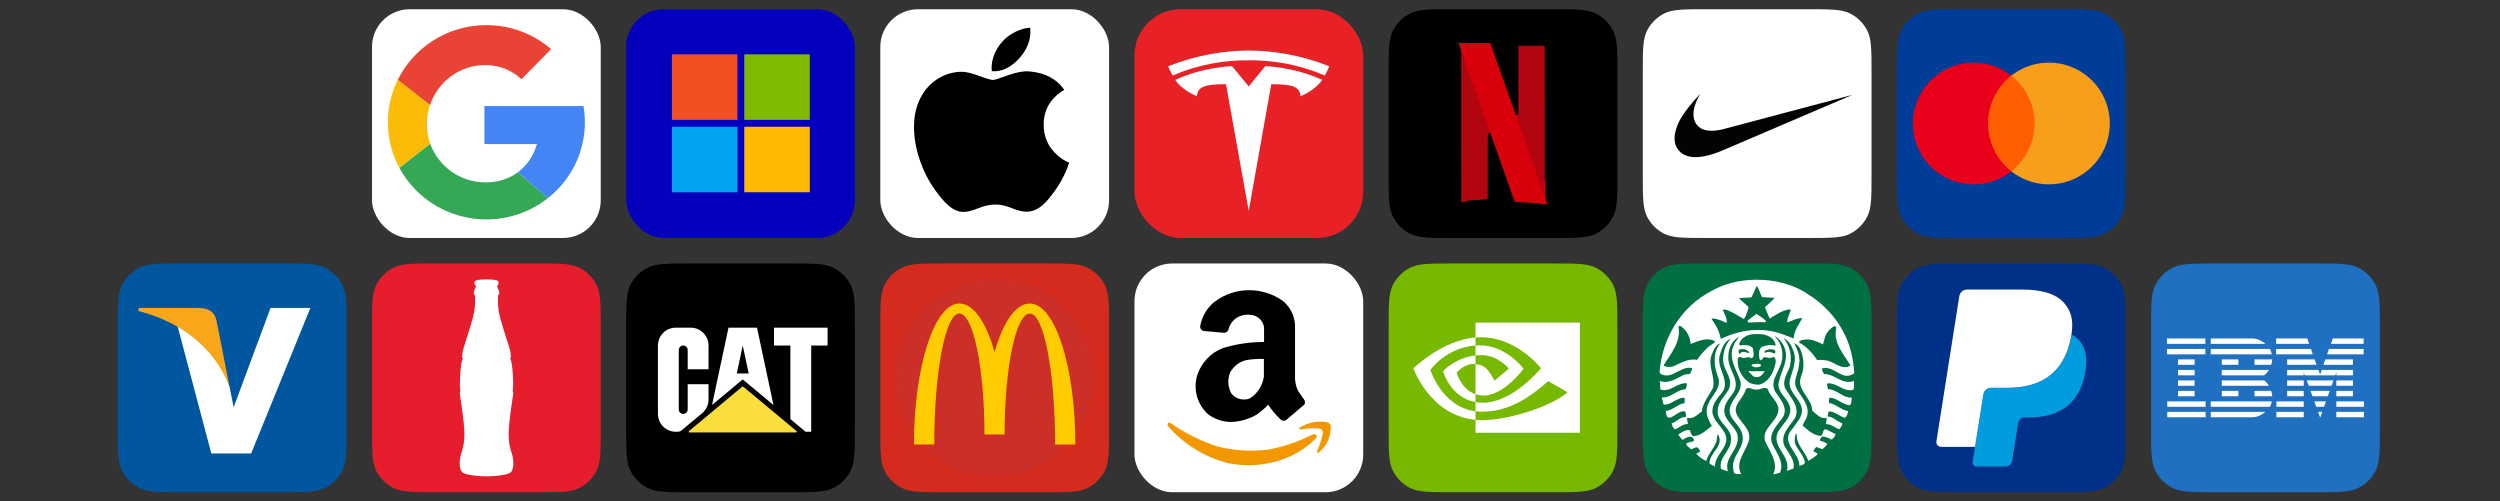
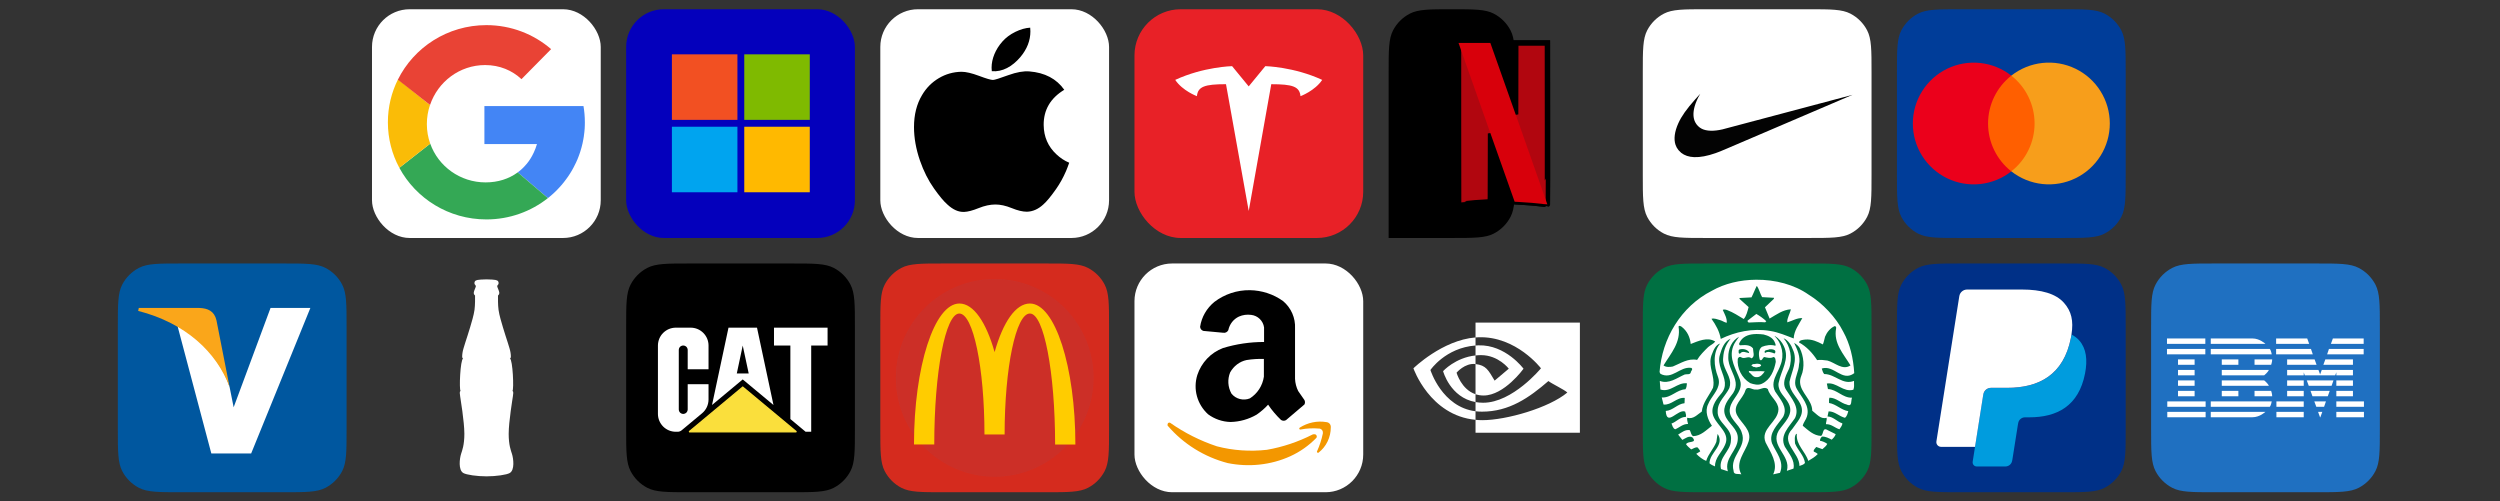
<svg xmlns="http://www.w3.org/2000/svg" fill="none" height="217" viewBox="0 0 1082 217" width="1082">
  <rect x="0" y="0" width="1082" height="217" fill="#333333" stroke="none" />
  <radialGradient id="a" cx="0" cy="0" gradientTransform="matrix(2.397 -.83 30.406 87.804 649.85 53.111)" gradientUnits="userSpaceOnUse" r="1">
    <stop offset="0" />
    <stop offset="1" stop-opacity="0" />
  </radialGradient>
  <clipPath id="b">
    <path d="m167.875 10.875h85.25v84.092h-85.25z" />
  </clipPath>
  <clipPath id="c">
    <rect height="99" rx="16.307" width="99" x="271" y="4" />
  </clipPath>
  <clipPath id="d">
    <path d="m601 4h99v99h-99z" />
  </clipPath>
  <clipPath id="e">
    <path d="m711 4h99v99h-99z" />
  </clipPath>
  <clipPath id="f">
    <path d="m821 4h99v99h-99z" />
  </clipPath>
  <clipPath id="g">
    <path d="m51 114.036h99v99h-99z" />
  </clipPath>
  <clipPath id="h">
    <path d="m161 114.036h99v99h-99z" />
  </clipPath>
  <clipPath id="i">
    <path d="m271 114.036h99v99h-99z" />
  </clipPath>
  <clipPath id="j">
    <path d="m381 114.036h99v99h-99z" />
  </clipPath>
  <clipPath id="k">
-     <path d="m601 114.036h99v99h-99z" />
-   </clipPath>
+     </clipPath>
  <clipPath id="l">
    <path d="m711 114.036h99v99h-99z" />
  </clipPath>
  <clipPath id="m">
    <path d="m821 114.036h99v99h-99z" />
  </clipPath>
  <clipPath id="n">
    <path d="m931 114.036h99v99h-99z" />
  </clipPath>
  <rect fill="#fff" height="99" rx="16.307" width="99" x="161" y="4" />
  <g clip-path="url(#b)" clip-rule="evenodd" fill-rule="evenodd">
    <path d="m209.649 45.901v16.438h22.755c-.378 1.289-.845 2.523-1.389 3.688-.224.479-.46.949-.711 1.406-.053.096-.112.187-.166.281-.002.004.003.012 0 .017-.168.282-.339.572-.479.81-.18.275-.363.56-.513.794-.173.253-.347.5-.529.744-.043.057-.09.109-.132.165-.161.196-.319.41-.447.579-.411.495-.843.976-1.224 1.373-.221.231-.449.452-.645.645-.233.224-.471.439-.678.628-.222.196-.447.376-.678.562-.245.206-.516.406-.744.579l13.065 11.13c.193-.153.388-.307.579-.463h.016c.106-.087.209-.177.314-.265.298-.249.586-.504.877-.761.176-.156.355-.305.529-.463.113-.103.219-.21.331-.314.164-.153.334-.307.496-.463.117-.113.231-.233.347-.347.156-.154.31-.307.463-.463.118-.12.231-.243.347-.364.269-.279.534-.557.794-.843.263-.289.523-.58.777-.876.253-.293.5-.593.745-.893.117-.144.232-.285.347-.43.125-.158.241-.32.364-.48.235-.305.468-.614.694-.926.215-.295.438-.592.645-.893.011-.016.022-.033.033-.05.094-.137.189-.276.281-.413.126-.188.242-.372.364-.562.083-.128.167-.251.248-.38.124-.196.244-.397.364-.595.077-.126.156-.253.232-.38.122-.207.244-.419.364-.628.192-.337.379-.682.562-1.025.347-.651.679-1.314.992-1.984.016-.034.034-.066.05-.099.05-.109.099-.221.148-.331.113-.249.223-.493.331-.744.043-.099.091-.198.133-.298.109-.261.209-.53.314-.794.037-.095.079-.186.115-.281.105-.27.199-.538.298-.81.032-.087.068-.177.099-.265.101-.282.204-.575.298-.86.028-.083.056-.165.083-.248.094-.29.177-.584.264-.876.085-.281.17-.56.248-.843.028-.099.056-.198.083-.298.019-.071.031-.144.05-.215.098-.373.193-.748.281-1.125.026-.111.058-.22.082-.331.137-.607.255-1.219.364-1.836.063-.356.128-.716.182-1.075.006-.038.011-.077.017-.116.005-.039.011-.077.016-.116.002-.011-.001-.022 0-.033.082-.565.157-1.131.215-1.703.019-.186.033-.376.05-.562.028-.317.062-.641.083-.959.005-.088.011-.177.016-.265.001-.017-.001-.033 0-.05.023-.39.038-.781.05-1.174 0-.011-.001-.022 0-.033.011-.404.016-.801.016-1.207 0-2.396-.205-4.742-.595-7.028h-19.944-22.938z" fill="#4385f5" />
    <path d="m253.059 55.394c-.015.259-.046.52-.066.777.016-.172.038-.342.05-.513.005-.088.011-.177.016-.265zm-.579 4.829c-.108.612-.229 1.217-.364 1.819.136-.603.256-1.207.364-1.819zm-66.281 1.951c-4.141 3.216-9.799 7.622-13.363 10.452 7.164 13.292 21.35 22.342 37.672 22.342 10.08 0 19.33-3.459 26.626-9.228l-13.065-11.13c-3.775 2.777-8.508 4.333-13.908 4.333-10.986 0-20.452-6.924-23.962-16.769zm50.935 23.566c.197-.156.4-.303.595-.463h-.017c-.191.157-.385.31-.578.463zm14.9-23.318c-.086.366-.186.729-.281 1.091.095-.364.195-.724.281-1.091zm-1.406 4.697c-.079.216-.151.431-.231.645.081-.213.153-.431.231-.645zm-.413 1.091c-.144.363-.293.733-.447 1.091.043-.099.091-.198.132-.298.11-.261.21-.53.315-.794zm-1.075 2.464c-.127.267-.248.529-.381.794.132-.263.255-.528.381-.794zm-.893 1.786c-.172.321-.35.642-.529.959.18-.318.357-.637.529-.959zm-22.078.38c-.214.205-.438.416-.661.612.227-.2.442-.402.661-.612zm-.678.628c-.223.195-.447.376-.678.562.229-.184.457-.368.678-.562zm-.694.579c-.231.186-.473.37-.711.546.239-.176.479-.36.711-.546zm20.357 3.341c-.226.312-.459.621-.694.926-.119.154-.228.311-.348.463.36-.454.702-.921 1.042-1.389zm-1.405 1.836c-.245.3-.492.6-.745.893.254-.294.499-.592.745-.893zm-1.522 1.77c-.26.286-.525.564-.794.843.266-.277.536-.559.794-.843zm-2.795 2.811c-.168.153-.342.296-.512.447.17-.15.345-.294.512-.447z" fill="#34a855" />
    <path d="m186.099 45.455-13.825-11.146c-2.818 5.615-4.399 11.932-4.399 18.621 0 7.118 1.795 13.821 4.961 19.696 3.564-2.829 9.222-7.235 13.362-10.452-.94-2.638-1.455-5.487-1.455-8.467 0-2.889.483-5.662 1.356-8.252z" fill="#fabc07" />
    <path d="m210.508 10.875c-16.83 0-31.386 9.638-38.317 23.615l13.925 10.948c3.394-10.046 12.777-17.282 23.847-17.282 6.259 0 11.669 2.3 15.727 6.102l12.833-12.998c-7.492-6.458-17.286-10.385-28.015-10.385z" fill="#e94335" />
    <g fill="#34a855">
      <path d="m171.976 34.92c-.242.503-.472 1.008-.694 1.521.223-.516.451-1.016.694-1.521z" />
      <path d="m171.215 36.591c-.212.497-.418.999-.611 1.505.192-.503.4-1.011.611-1.505z" />
-       <path d="m170.604 38.096c-.069.18-.132.364-.199.546.067-.182.129-.364.199-.546z" />
      <path d="m169.644 40.907c-.144.478-.286.954-.413 1.439.127-.482.27-.963.413-1.439z" />
      <path d="m168.371 46.529c-.05.325-.089.648-.132.976.043-.328.082-.65.132-.976z" />
      <path d="m168.173 47.985c-.043.357-.083.715-.116 1.075.033-.359.074-.719.116-1.075z" />
      <path d="m185.289 48.448c-.041.198-.08.396-.116.595.037-.199.074-.398.116-.595z" />
      <path d="m185.173 49.043c-.047.258-.092.517-.132.777.039-.261.085-.519.132-.777z" />
      <path d="m184.876 51.143c-.042.416-.078.836-.1 1.257.021-.419.059-.844.1-1.257z" />
      <path d="m184.776 52.4c-.022.433-.033.868-.033 1.306 0-.441.011-.871.033-1.306z" />
-       <path d="m184.743 53.707c0 .439.011.873.033 1.306-.022-.435-.033-.866-.033-1.306z" />
      <path d="m167.908 54.616c.011.271.034.541.05.81-.016-.269-.039-.54-.05-.81z" />
      <path d="m184.859 56.022c.022.242.037.487.066.728-.029-.243-.044-.482-.066-.728z" />
      <path d="m185.124 58.106c.057.33.127.651.198.976-.071-.327-.14-.644-.198-.976z" />
      <path d="m169.214 63.431c.175.668.373 1.33.579 1.984-.206-.653-.405-1.318-.579-1.984z" />
      <path d="m170.29 66.887c.096.271.195.542.297.81-.102-.268-.201-.54-.297-.81z" />
      <path d="m170.587 67.697c.198.518.395 1.03.612 1.538-.215-.503-.416-1.025-.612-1.538z" />
    </g>
  </g>
  <g clip-path="url(#c)">
    <rect fill="#0400bc" height="99" rx="16.307" width="99" x="271" y="4" />
    <path d="m290.8 23.525h28.358v28.358h-28.358z" fill="#f25022" />
    <path d="m322.117 23.525h28.358v28.358h-28.358z" fill="#7fba00" />
    <path d="m290.8 54.843h28.358v28.358h-28.358z" fill="#00a4ef" />
    <path d="m322.117 54.843h28.358v28.358h-28.358z" fill="#ffb900" />
  </g>
  <rect fill="#fff" height="99" rx="16.307" width="99" x="381" y="4" />
  <path d="m461.342 74.124c-1.206 2.786-2.633 5.351-4.287 7.709-2.255 3.215-4.101 5.439-5.524 6.675-2.205 2.028-4.568 3.067-7.098 3.126-1.817 0-4.007-.517-6.557-1.565-2.558-1.044-4.91-1.56-7.059-1.56-2.255 0-4.673.517-7.259 1.56-2.591 1.049-4.677 1.595-6.273 1.649-2.426.103-4.845-.965-7.259-3.21-1.541-1.344-3.468-3.648-5.777-6.911-2.477-3.485-4.513-7.527-6.109-12.134-1.708-4.977-2.565-9.796-2.565-14.462 0-5.345 1.155-9.954 3.468-13.817 1.818-3.103 4.237-5.55 7.264-7.347 3.027-1.797 6.297-2.712 9.819-2.771 1.928 0 4.455.596 7.596 1.768 3.131 1.175 5.142 1.772 6.024 1.772.659 0 2.893-.697 6.68-2.087 3.581-1.289 6.604-1.822 9.08-1.612 6.71.541 11.75 3.186 15.103 7.952-6.001 3.636-8.969 8.728-8.91 15.261.054 5.089 1.9 9.323 5.528 12.685 1.644 1.56 3.48 2.767 5.523 3.623-.443 1.285-.91 2.515-1.408 3.697zm-15.388-60.554c0 3.988-1.457 7.712-4.362 11.159-3.504 4.098-7.744 6.465-12.341 6.092-.059-.478-.093-.982-.093-1.511 0-3.829 1.667-7.926 4.627-11.277 1.478-1.696 3.357-3.107 5.637-4.232 2.274-1.108 4.425-1.721 6.448-1.826.059.533.084 1.066.084 1.595z" fill="#000" />
  <rect fill="#e82127" height="99" rx="20" width="99" x="491" y="4" />
  <path d="m540.447 91.313 9.756-54.868c9.299 0 12.232 1.02 12.655 5.182 0 0 6.238-2.326 9.385-7.05-12.278-5.689-24.614-5.946-24.614-5.946l-7.199 8.768.017-.001-7.199-8.768s-12.336.257-24.612 5.946c3.143 4.724 9.384 7.05 9.384 7.05.426-4.162 3.355-5.182 12.592-5.189z" fill="#fff" />
-   <path d="m540.443 26.099c9.925-.076 21.285 1.535 32.914 6.604 1.554-2.798 1.954-4.034 1.954-4.034-12.713-5.029-24.618-6.751-34.869-6.794-10.252.043-22.156 1.765-34.867 6.794 0 0 .567 1.523 1.953 4.034 11.627-5.069 22.989-6.68 32.914-6.604z" fill="#fff" />
  <g clip-path="url(#d)">
-     <path d="m601 31.337c0-9.67 0-14.505 1.912-18.185 1.611-3.101 4.139-5.63 7.241-7.241 3.68-1.912 8.515-1.912 18.184-1.912h44.326c9.669 0 14.504 0 18.184 1.912 3.102 1.611 5.63 4.14 7.241 7.241 1.912 3.68 1.912 8.515 1.912 18.185v44.325c0 9.67 0 14.505-1.912 18.185-1.611 3.101-4.139 5.63-7.241 7.24-3.68 1.912-8.515 1.912-18.184 1.912h-44.326c-9.669 0-14.504 0-18.184-1.912-3.102-1.611-5.63-4.139-7.241-7.24-1.912-3.68-1.912-8.515-1.912-18.185z" fill="#000" />
+     <path d="m601 31.337c0-9.67 0-14.505 1.912-18.185 1.611-3.101 4.139-5.63 7.241-7.241 3.68-1.912 8.515-1.912 18.184-1.912c9.669 0 14.504 0 18.184 1.912 3.102 1.611 5.63 4.14 7.241 7.241 1.912 3.68 1.912 8.515 1.912 18.185v44.325c0 9.67 0 14.505-1.912 18.185-1.611 3.101-4.139 5.63-7.241 7.24-3.68 1.912-8.515 1.912-18.184 1.912h-44.326c-9.669 0-14.504 0-18.184-1.912-3.102-1.611-5.63-4.139-7.241-7.24-1.912-3.68-1.912-8.515-1.912-18.185z" fill="#000" />
  </g>
  <g fill="#b1060f" stroke="#000" stroke-width="2.332">
    <path d="m656.023 18.63-.028 15.443-.027 15.443-1.269-3.585v-.009l-1.645 34.379c1.618 4.559 2.482 6.995 2.491 7.005s.928.064 2.041.119c3.364.166 7.537.524 10.709.919.735.092 1.36.138 1.406.101.046-.037.055-15.756.046-34.94l-.028-34.876z" />
    <path d="m631.25 18.584v34.913c0 19.203.018 34.931.046 34.958.028.028 1.213-.092 2.647-.248 1.434-.156 3.411-.358 4.394-.441 1.508-.129 6.03-.414 6.545-.423.157 0 .166-.781.184-14.79l.028-14.79 1.094 3.089c.165.478.22.625.386 1.094l1.645-34.37c-.349-.984-.165-.469-.561-1.59-1.342-3.796-2.482-7.005-2.528-7.152l-.091-.257h-13.789z" />
    <path d="m656.023 18.63-.028 15.443-.027 15.443-1.269-3.585v-.009l-1.645 34.379c1.618 4.559 2.482 6.995 2.491 7.005s.928.064 2.041.119c3.364.166 7.537.524 10.709.919.735.092 1.36.138 1.406.101.046-.037.055-15.756.046-34.94l-.028-34.876z" />
    <path d="m631.25 18.584v34.913c0 19.203.018 34.931.046 34.958.028.028 1.213-.092 2.647-.248 1.434-.156 3.411-.358 4.394-.441 1.508-.129 6.03-.414 6.545-.423.157 0 .166-.781.184-14.79l.028-14.79 1.094 3.089c.165.478.22.625.386 1.094l1.645-34.37c-.349-.984-.165-.469-.561-1.59-1.342-3.796-2.482-7.005-2.528-7.152l-.091-.257h-13.789z" />
  </g>
  <path d="m631.25 18.584v19.598l13.807 36.622c0-.837 0-1.296.009-2.252l.028-14.79 1.094 3.089c6.066 17.208 9.33 26.437 9.348 26.456.009.009.929.064 2.041.119 3.364.165 7.538.524 10.709.919.735.092 1.36.138 1.406.101.028-.028.046-7.731.046-18.605l-13.733-39.509-.009 3.741-.028 15.443-1.268-3.585c-1.241-3.502-2.069-5.846-7.06-19.947-1.342-3.796-2.482-7.005-2.528-7.152l-.092-.257h-13.77z" fill="url(#a)" />
  <path d="m631.25 18.584 13.834 39.205v-.018l1.094 3.089c6.077 17.199 9.34 26.428 9.358 26.446.009.009.929.064 2.041.119 3.364.165 7.538.524 10.709.919.726.092 1.36.138 1.397.101l-13.715-38.939v.009l-1.268-3.585c-1.241-3.502-2.069-5.846-7.06-19.947-1.342-3.796-2.482-7.005-2.528-7.152l-.092-.257h-6.885z" fill="#d8000b" />
  <g clip-path="url(#e)">
    <path d="m711 31.271c0-9.646 0-14.47 1.907-18.141 1.607-3.094 4.13-5.616 7.223-7.223 3.672-1.907 8.495-1.907 18.142-1.907h44.456c9.647 0 14.47 0 18.142 1.907 3.093 1.607 5.616 4.13 7.223 7.223 1.907 3.671 1.907 8.495 1.907 18.141v44.457c0 9.646 0 14.47-1.907 18.141-1.607 3.094-4.13 5.616-7.223 7.223-3.672 1.907-8.495 1.907-18.142 1.907h-44.456c-9.647 0-14.47 0-18.142-1.907-3.093-1.607-5.616-4.13-7.223-7.223-1.907-3.671-1.907-8.495-1.907-18.141z" fill="#fff" />
  </g>
  <path d="m733.243 68.01c-2.294-.091-4.171-.719-5.639-1.885-.28-.223-.947-.891-1.171-1.172-.596-.748-1-1.477-1.27-2.285-.831-2.487-.403-5.752 1.222-9.334 1.392-3.067 3.54-6.109 7.287-10.322.552-.62 2.196-2.433 2.206-2.433.004 0-.085.155-.198.344-.974 1.632-1.808 3.554-2.262 5.218-.73 2.67-.642 4.962.258 6.739.62 1.224 1.684 2.284 2.879 2.871 2.094 1.026 5.159 1.111 8.902.248.258-.06 13.028-3.45 28.378-7.533 15.351-4.084 27.913-7.423 27.915-7.42.004.004-35.664 15.266-54.18 23.184-2.932 1.254-3.716 1.57-5.095 2.054-3.524 1.238-6.68 1.828-9.232 1.727z" fill="#030303" />
  <g clip-path="url(#f)">
    <path d="m821 31.271c0-9.646 0-14.47 1.907-18.141 1.607-3.094 4.13-5.616 7.223-7.223 3.672-1.907 8.495-1.907 18.142-1.907h44.456c9.647 0 14.47 0 18.142 1.907 3.093 1.607 5.616 4.13 7.223 7.223 1.907 3.671 1.907 8.495 1.907 18.141v44.457c0 9.646 0 14.47-1.907 18.141-1.607 3.094-4.13 5.616-7.223 7.223-3.672 1.907-8.495 1.907-18.142 1.907h-44.456c-9.647 0-14.47 0-18.142-1.907-3.093-1.607-5.616-4.13-7.223-7.223-1.907-3.671-1.907-8.495-1.907-18.141z" fill="#003d99" />
  </g>
  <path d="m883.188 32.734h-25.364v41.427h25.364z" fill="#ff5f00" />
  <path d="m860.436 53.451c-.003-3.989.902-7.926 2.645-11.514s4.28-6.732 7.418-9.195c-3.887-3.054-8.554-4.954-13.469-5.481-4.915-.527-9.879.339-14.325 2.499-4.446 2.16-8.194 5.528-10.816 9.718-2.623 4.19-4.014 9.033-4.014 13.976 0 4.943 1.391 9.786 4.014 13.976 2.622 4.19 6.37 7.558 10.816 9.718 4.446 2.161 9.41 3.027 14.325 2.499s9.582-2.426 13.469-5.481c-3.139-2.464-5.676-5.609-7.42-9.198-1.743-3.589-2.647-7.528-2.643-11.518z" fill="#eb001b" />
  <path d="m913.125 53.451c0 4.943-1.391 9.787-4.013 13.977-2.623 4.19-6.372 7.558-10.819 9.718-4.446 2.16-9.411 3.026-14.326 2.498-4.915-.528-9.582-2.428-13.468-5.484 3.136-2.465 5.672-5.61 7.416-9.198 1.744-3.588 2.65-7.526 2.65-11.515s-.906-7.927-2.65-11.515c-1.744-3.588-4.28-6.733-7.416-9.198 3.886-3.055 8.553-4.955 13.468-5.484s9.88.338 14.326 2.498c4.447 2.16 8.196 5.528 10.819 9.718 2.622 4.19 4.013 9.034 4.013 13.977z" fill="#f79e1b" />
  <g clip-path="url(#g)">
    <path d="m51 141.307c0-9.646 0-14.47 1.907-18.141 1.607-3.094 4.13-5.616 7.223-7.223 3.671-1.907 8.495-1.907 18.141-1.907h44.456c9.647 0 14.47 0 18.142 1.907 3.093 1.607 5.616 4.129 7.223 7.223 1.907 3.671 1.907 8.495 1.907 18.141v44.457c0 9.647 0 14.47-1.907 18.141-1.607 3.094-4.13 5.616-7.223 7.224-3.672 1.907-8.495 1.907-18.142 1.907h-44.456c-9.646 0-14.47 0-18.141-1.907-3.094-1.608-5.616-4.13-7.223-7.224-1.907-3.671-1.907-8.494-1.907-18.141z" fill="#00579f" />
  </g>
  <path d="m117.087 133.286-15.964 42.99-1.745-8.719c-2.951-10.061-12.208-20.991-22.538-26.426l14.623 55.132h17.238l25.623-62.977z" fill="#fff" />
  <path d="m86.295 133.286h-26.227l-.268 1.273c20.459 5.232 34.008 17.843 39.575 33.001l-5.702-28.975c-.939-4.026-3.823-5.167-7.378-5.299z" fill="#faa61a" />
  <g clip-path="url(#h)">
-     <path d="m161 141.307c0-9.646 0-14.47 1.907-18.141 1.607-3.094 4.13-5.616 7.223-7.223 3.672-1.907 8.495-1.907 18.142-1.907h44.456c9.647 0 14.47 0 18.142 1.907 3.093 1.607 5.616 4.129 7.223 7.223 1.907 3.671 1.907 8.495 1.907 18.141v44.457c0 9.647 0 14.47-1.907 18.141-1.607 3.094-4.13 5.616-7.223 7.224-3.672 1.907-8.495 1.907-18.142 1.907h-44.456c-9.647 0-14.47 0-18.142-1.907-3.093-1.608-5.616-4.13-7.223-7.224-1.907-3.671-1.907-8.494-1.907-18.141z" fill="#e61d2c" />
-   </g>
+     </g>
  <path clip-rule="evenodd" d="m210.565 206.161c4.151 0 8.67-.659 10.033-1.432 2.276-1.289 1.609-6.321.979-8.296-.443-1.393-1.424-3.765-1.419-8.697.005-5.293 1.737-15.531 1.815-16.167.129-1.058.389-2.114-.189-2.353.708-.527.142-13.582-1.096-14.082.626 0 .405-1.464.274-2.47-.239-1.848-1.872-6.203-3.272-10.926-.625-2.108-1.606-5.288-1.926-7.646-.297-2.188-.233-4.98-.233-6.192.417-.416.577-.603.558-1.257-.017-.684-.89-2.347-.89-2.585 0-.239.009-.525.316-.805.34-.311.321-.851.175-1.295-.179-.536-.841-.697-1.222-.789-.349-.084-2.097-.258-3.903-.258-1.805 0-3.554.174-3.902.258-.381.092-1.043.253-1.222.789-.148.444-.166.984.175 1.295.307.28.316.566.316.805 0 .238-.873 1.901-.89 2.585-.019.654.141.841.558 1.257 0 1.212.063 4.004-.234 6.192-.319 2.358-1.301 5.538-1.926 7.646-1.4 4.723-3.032 9.078-3.271 10.926-.131 1.006-.353 2.47.274 2.47-1.239.5-1.805 13.555-1.098 14.082-.576.239-.317 1.295-.187 2.353.077.636 1.809 10.874 1.815 16.167.004 4.932-.976 7.304-1.42 8.697-.629 1.975-1.296 7.007.979 8.296 1.363.773 5.883 1.432 10.033 1.432" fill="#fff" fill-rule="evenodd" />
  <g clip-path="url(#i)">
    <path d="m271 141.373c0-9.67 0-14.505 1.912-18.185 1.611-3.101 4.139-5.63 7.241-7.241 3.68-1.911 8.515-1.911 18.184-1.911h44.326c9.669 0 14.504 0 18.184 1.911 3.102 1.611 5.63 4.14 7.241 7.241 1.912 3.68 1.912 8.515 1.912 18.185v44.325c0 9.67 0 14.505-1.912 18.185-1.611 3.101-4.139 5.63-7.241 7.241-3.68 1.912-8.515 1.912-18.184 1.912h-44.326c-9.669 0-14.504 0-18.184-1.912-3.102-1.611-5.63-4.14-7.241-7.241-1.912-3.68-1.912-8.515-1.912-18.185z" fill="#000" />
  </g>
  <path clip-rule="evenodd" d="m351.089 186.869v-37.328h7.086v-7.729h-23.189v7.729h7.087v31.821l6.6 5.507zm-56.116-.598c-.44.36-1.083.598-1.659.598h-.835c-1.004 0-2.042-.215-2.956-.587-.914-.383-1.806-.971-2.505-1.67-.711-.711-1.298-1.602-1.681-2.516-.385-.935-.585-1.935-.587-2.946v-29.609c0-.993.214-2.02.587-2.956.388-.939.96-1.79 1.681-2.506.711-.699 1.591-1.297 2.505-1.681.914-.372 1.952-.586 2.956-.586h6.444c.992 0 2.031.203 2.956.586.926.384 1.806.982 2.505 1.681.7.7 1.298 1.581 1.682 2.506s.587 1.963.587 2.956v10.291h-9.017v-8.361c0-.485-.214-1.016-.564-1.366s-.892-.564-1.377-.564c-.496 0-1.026.226-1.365.564-.35.35-.553.88-.553 1.366v25.75c0 .485.237 1.038.553 1.354.35.35.88.575 1.365.575.497 0 1.038-.237 1.377-.575.327-.327.564-.869.564-1.354v-10.946h9.016v6.658c0 1.117-.271 2.291-.733 3.272-.463 1.016-1.207 1.952-2.042 2.652z" fill="#fff" fill-rule="evenodd" />
  <path d="m344.657 186.869h-46.388l23.188-19.307z" style="fill-rule:evenodd;clip-rule:evenodd;fill:#fadf3c;stroke:#fadf3c;stroke-width:.58;stroke-miterlimit:2.613" />
  <path clip-rule="evenodd" d="m334.761 175.28-7.131-33.468h-12.334l-7.131 33.468 13.292-11.07v.011zm-15.876-13.642 2.572-12.097v.034l2.584 12.063z" fill="#fff" fill-rule="evenodd" />
  <g clip-path="url(#j)">
    <path d="m381 141.307c0-9.646 0-14.47 1.907-18.141 1.607-3.094 4.13-5.616 7.223-7.223 3.672-1.907 8.495-1.907 18.142-1.907h44.456c9.647 0 14.47 0 18.142 1.907 3.093 1.607 5.616 4.129 7.223 7.223 1.907 3.671 1.907 8.495 1.907 18.141v44.457c0 9.647 0 14.47-1.907 18.141-1.607 3.094-4.13 5.616-7.223 7.224-3.672 1.907-8.495 1.907-18.142 1.907h-44.456c-9.647 0-14.47 0-18.142-1.907-3.093-1.608-5.616-4.13-7.223-7.224-1.907-3.671-1.907-8.494-1.907-18.141z" fill="#d52b1e" />
    <circle cx="430.5" cy="163.536" fill="#4681c7" fill-opacity=".06" r="42.75" />
    <circle cx="430.5" cy="163.536" r="42.698" stroke="#2869bf" stroke-opacity=".04" stroke-width=".103" />
  </g>
  <path d="m445.763 135.696c6.012 0 10.889 25.364 10.889 56.69h8.773c0-33.725-8.85-61.025-19.688-61.025-6.193 0-11.663 8.179-15.276 21.029-3.612-12.85-9.082-21.029-15.224-21.029-10.837 0-19.662 27.274-19.662 60.999h8.773c0-31.325 4.826-56.664 10.838-56.664s10.889 23.429 10.889 52.329h8.721c0-28.9 4.903-52.329 10.915-52.329" fill="#fc0" />
  <rect fill="#fff" height="99" rx="16.307" width="99" x="491" y="114.036" />
  <path d="m505.36 184.229c6.781 7.899 15.877 13.564 26.009 16.197 9.096 1.835 18.59.877 27.047-2.952 4.229-1.915 8.058-4.628 11.329-7.979.32-.478.16-1.117-.319-1.436-.399-.159-.957-.159-1.356 0-6.223 3.191-12.925 5.425-19.787 6.622-7.26.798-14.6.319-21.621-1.516-7.181-2.393-14.042-5.824-20.265-10.212-.479-.16-.958.08-1.037.558-.08.32-.08.559 0 .718z" fill="#f39700" />
  <path d="m562.884 185.905c2.713-.559 5.505-.638 8.298-.399h.079c.878.239 1.436 1.117 1.277 2.074-.559 2.713-1.436 5.346-2.553 7.819-.08.24.08.479.319.559.16.079.239 0 .399-.08 3.351-2.633 5.266-6.622 5.266-10.931.079-1.116-.639-2.074-1.756-2.233-4.069-.719-8.217.159-11.728 2.393-.159.16-.239.399-.08.638.16.16.319.24.479.16z" fill="#f39700" />
  <path d="m548.842 175.134c-1.436 1.596-3.112 3.032-4.947 4.308-3.431 1.995-7.34 3.112-11.329 3.192-3.511-.08-6.941-1.277-9.734-3.351-4.707-4.309-6.542-10.851-4.627-16.994 1.755-5.346 5.824-9.654 11.09-11.649 5.744-1.755 11.728-2.633 17.792-2.633v-6.303c-.399-2.872-2.713-5.106-5.585-5.425-1.835-.239-3.591 0-5.266.718-2.394 1.117-4.069 3.271-4.628 5.904-.399.798-1.276 1.277-2.154 1.117l-8.616-.798c-.798-.239-1.357-.877-1.437-1.755.639-4.308 2.873-8.058 6.144-10.771 4.388-3.351 9.813-5.186 15.398-5.106 5.106.08 10.133 1.676 14.361 4.707 3.511 2.952 5.426 7.34 5.186 11.888v21.781c.08 1.835.559 3.67 1.357 5.266l2.712 3.909c.319.639.319 1.277 0 1.915l-7.978 6.782c-.718.399-1.516.319-2.154-.08-2.075-1.995-3.99-4.228-5.585-6.622zm-1.835-19.786c-2.474-.08-5.027.079-7.5.478-3.032.639-5.585 2.633-7.101 5.346-1.197 2.952-1.037 6.303.559 9.175 1.915 2.393 5.186 3.191 7.978 2.074 3.271-2.074 5.505-5.505 6.064-9.414z" fill="#000" />
  <g clip-path="url(#k)">
    <path d="m601 141.373c0-9.67 0-14.505 1.912-18.185 1.611-3.101 4.139-5.63 7.241-7.241 3.68-1.911 8.515-1.911 18.184-1.911h44.326c9.669 0 14.504 0 18.184 1.911 3.102 1.611 5.63 4.14 7.241 7.241 1.912 3.68 1.912 8.515 1.912 18.185v44.325c0 9.67 0 14.505-1.912 18.185-1.611 3.101-4.139 5.63-7.241 7.241-3.68 1.912-8.515 1.912-18.184 1.912h-44.326c-9.669 0-14.504 0-18.184-1.912-3.102-1.611-5.63-4.14-7.241-7.241-1.912-3.68-1.912-8.515-1.912-18.185z" fill="#77b900" />
  </g>
  <path d="m619.086 160.135s6.515-9.611 19.522-10.606v-3.487c-14.407 1.157-26.883 13.359-26.883 13.359s7.066 20.427 26.883 22.297v-3.706c-14.543-1.83-19.522-17.857-19.522-17.857zm19.522 10.486v3.394c-10.991-1.959-14.042-13.384-14.042-13.384s5.277-5.846 14.042-6.794v3.724c-.007 0-.012-.002-.017-.002-4.6-.552-8.194 3.745-8.194 3.745s2.015 7.235 8.211 9.317zm0-31.01v6.431c.423-.032.846-.06 1.271-.074 16.379-.552 27.051 13.433 27.051 13.433s-12.257 14.905-25.027 14.905c-1.17 0-2.266-.109-3.295-.291v3.977c.88.112 1.792.177 2.744.177 11.884 0 20.477-6.069 28.798-13.251 1.38 1.105 7.028 3.793 8.189 4.969-7.912 6.624-26.351 11.964-36.805 11.964-1.007 0-1.975-.061-2.926-.153v5.589h45.167v-47.676zm0 14.226v-4.308c.418-.029.84-.051 1.271-.065 11.778-.37 19.505 10.122 19.505 10.122s-8.346 11.591-17.295 11.591c-1.288 0-2.442-.207-3.482-.556v-13.06c4.586.554 5.509 2.58 8.265 7.175l6.131-5.17s-4.475-5.869-12.02-5.869c-.82-.001-1.605.057-2.375.14z" fill="#fff" />
  <g clip-path="url(#l)">
    <path d="m711 141.307c0-9.646 0-14.47 1.907-18.141 1.607-3.094 4.13-5.616 7.223-7.223 3.672-1.907 8.495-1.907 18.142-1.907h44.456c9.647 0 14.47 0 18.142 1.907 3.093 1.607 5.616 4.129 7.223 7.223 1.907 3.671 1.907 8.495 1.907 18.141v44.457c0 9.647 0 14.47-1.907 18.141-1.607 3.094-4.13 5.616-7.223 7.224-3.672 1.907-8.495 1.907-18.142 1.907h-44.456c-9.647 0-14.47 0-18.142-1.907-3.093-1.608-5.616-4.13-7.223-7.224-1.907-3.671-1.907-8.494-1.907-18.141z" fill="#007042" />
  </g>
  <path d="m760.145 135.869c1.5.865 3.092 1.978 4.303 3.157l-.476.479c-2.39-.255-4.909.063-7.175.098-.253-.255-.762-.639-.288-.959zm42.276 29.7c.032 1.079.134 2.006-.287 3.111-4.369 1.242-7.238-3.383-11.476-2.685l.479 2.397c3.921.129 6.37 3.889 10.421 3.727-.575 1.15.257 4.178-2.293 2.967-2.646-.635-4.56-2.967-7.46-2.967-.35.643-.128 1.532-.19 2.292 3.06.48 5.26 3.066 8.319 3.544-.288 1.051-.573 2.228-1.435 2.869-2.488-.606-4.432-2.84-7.081-2.777l-.471 2.202c2.517.064 4.144 2.292 6.406 2.96.063.929-.767 1.759-1.245 2.587-2.009-.603-3.541-2.328-5.836-2.201-.032-.865.482-1.847.288-2.771-2.578.766-4.306-1.629-6.216-3.065-.055-4.701-5.004-7.786-5.266-12.19-.05-.878.084-1.815.484-2.823 1.627-3.761 1.116-8.644-.668-12.15-.542-.923-1.502-1.652-2.397-2.194 1.309 2.775 2.905 6.054 2.108 9.464-.092 2.634-1.646 5.164-1.664 7.703-.006.905.187 1.811.708 2.725 2.074 3.735 5.804 7.27 4.402 11.954-.386 1.438-1.535 2.551-1.821 4.015 2.426 2.009 4.719 4.273 7.938 4.401 1.147-.733.51-3.981 2.869-2.483l3.445 1.723c-.251.923-1.023 1.749-1.722 2.384-1.307-.636-2.582-1.399-4.212-1.336-.48.509-.894 1.082-.857 1.813 1.147.189 2.199.673 3.157 1.344-.445.958-1.312 1.558-2.109 2.292l-2.672-.956c-.447.639-1.373 1.31-1.048 2.01.603.259 1.272.608 1.716 1.055-1.18 1.275-2.675 2.095-4.114 2.961-1.239-4.05-5.322-6.89-4.971-11.574l-.19-.189c-.96 1.078-.639 2.804-.577 4.204 1.149 2.934 3.888 5.2 4.304 8.417-.48.828-1.561.993-2.391 1.344.096-5.801-8.702-10.2-3.06-16.067 1.882-2.873 5.034-5.615 3.917-9.57-1.147-3.819-5.203-6.186-5.167-10.467l.006-.334c.924-4.464 3.731-9.215 1.435-13.964-.64-1.911-2.07-4.082-4.015-4.88 2.9 3.318 4.049 8.733 2.39 13.199-.836 1.776-1.987 3.892-2.102 5.98h-.007c-.062 1.09.161 2.175.865 3.203 2.201 3.572 6.025 7.496 3.825 12.151-2.486 3.728-6.822 7.521-4.401 12.431 1.754 2.933 4.466 5.86 3.734 9.465l-2.869.956c1.913-6.725-7.461-10.676-3.537-17.404 2.423-3.602 6.756-6.982 4.303-11.763-1.466-2.962-4.496-4.716-4.401-8.418l.105-.621c.987-5.251 4.978-10.221 2.187-15.831-.733-1.657-2.198-3.346-3.825-4.303l-.098.098c3.253 3.156 4.243 8.349 2.489 12.523-.819 2.449-2.615 4.889-2.98 7.514-.174 1.237-.027 2.519.688 3.87 2.072 3.281 5.705 6.762 3.438 11.004-2.388 3.504-6.374 6.913-4.782 11.469 1.754 3.987 5.416 7.784 3.439 12.727l-2.961.669c2.358-4.818-1.178-9.597-3.249-13.775-2.52-5.994 5.414-8.864 5.541-14.344-.03-3.537-3.79-5.545-4.585-8.797-1.627-1.373-3.314.546-5.26.19-1.436.288-3.642-1.977-4.5.479-1.021 3.6-5.673 6.247-3.628 10.518 1.945 3.795 6.627 6.57 5.063 11.482-1.4 4.587-6.026 8.955-3.157 14.247-1.178-.382-3.379.349-3.347-1.534-1.817-6.408 5.929-10.141 3.537-16.545-1.114-3.923-6.186-6.09-5.07-10.808.826-3.883 5.184-6.598 4.573-10.853-.05-.356-.138-.72-.263-1.1-1.626-4.591-4.945-9.183-2.967-14.541.543-1.53 1.628-2.837 2.581-4.205-3.156 1.689-4.749 5.261-4.683 8.894-.138 3.952 2.781 7.337 3.196 10.952.163 1.46-.076 2.954-1.094 4.539-2.071 2.81-4.778 5.772-3.537 9.471 1.18 3.732 5.834 5.992 5.548 10.33-.032 5.131-5.994 8.325-4.304 14.063l-2.967-.963c-1.178-5.099 4.24-7.707 4.303-12.425.766-5.425-6.153-7.438-5.738-12.727-.03-4.018 3.507-6.563 5.069-9.943.268-.822.358-1.599.322-2.344-.192-3.737-3.559-6.659-3-10.861.188-3.092 1.24-5.802 3.249-8.128-2.772 1.114-3.917 4.305-4.683 6.983-1.329 4.295 1.843 8.158 2.161 12.006.141 1.699-.274 3.388-1.873 5.116-2.296 2.706-4.625 6.121-2.967 9.759 1.756 4.013 7.272 7.137 4.879 12.143-1.305 3.157-4.431 5.546-4.302 9.275-.829-.351-1.688-.7-2.392-1.336 0-4.75 6.756-7.716 3.537-12.721-.285.988-.346 2.33-.569 3.445-1.117 2.903-3.507 5.226-4.402 8.227-1.496-.578-3.059-1.79-4.303-3.065l1.723-1.055c-.192-.639-.701-1.18-1.146-1.722-1.119-.157-1.854.577-2.777.864-.797-.702-1.566-1.34-2.201-2.201.572-1.629 5.041-.282 2.777-2.96-1.529-.956-3.063.409-4.402 1.046l-1.814-2.292c1.562-.955 3.12-2.297 5.063-1.912.479.862.512 2.13 1.435 2.58 3.284-.063 5.611-2.548 8.129-4.493-1.755-2.611-3.183-6.216-1.625-9.373 1.249-3.164 4.503-5.829 4.651-9.327.033-.796-.091-1.634-.439-2.536-1.721-4.431-2.328-10.421.956-14.344-1.785.48-2.838 2.705-3.445 4.395-1.974 4.328.523 8.337.609 12.485.012.746-.049 1.493-.23 2.246-1.69 3.411-4.428 6.404-4.873 10.329-1.946 1.241-3.543 3.411-6.314 2.679-.098.732.125 1.849.38 2.678-2.199-.092-3.697 1.528-5.548 2.293-.986-.316-1.242-1.591-1.624-2.482 2.166-.732 3.729-2.904 6.216-2.869.288-.801-.162-1.535-.288-2.3-3.094-1.373-7.999 6.789-8.411-.287 3.092-.192 5.067-3.062 8.129-3.348l.092-2.292c-3.475-.351-5.711 3.222-9.184 2.869l-.766-3.058c4.018.251 6.412-3.35 10.238-3.544.508-.668.57-1.657.668-2.58-4.177-.544-7.043 4.084-11.476 2.678 0 0-.152-1.926-.235-3.012h.006c-.03-.425-.059-.721-.059-.721 3.953 1.534 7.426-1.305 10.808-2.771.86-.257 2.201.189 2.586-.766-.033-.734 1.304-1.591.191-2.103-4.944-.671-8.228 5.292-13.297 2.581l-.381-.767c1.055-14.408 9.181-28.337 22.665-35.192 5.461-3.121 12.245-4.712 19.087-4.768 8.258-.069 16.601 2.097 22.808 6.491 6.027 3.697 11.793 9.79 14.922 15.975 2.992 5.419 4.369 11.5 4.781 17.974-5.23 3.952-8.738-3.722-14.064-2.005.287.831.446 1.69 1.055 2.391 4.72-.033 7.97 4.909 12.91 2.961zm-60.07-17.744c-3.316-2.169-7.521-.127-10.611 1.054-.287-2.903-1.466-5.547-3.923-7.459-.239-.119-.568-.369-.865-.387-.178-.011-.347.06-.478.288 1.114 6.853-3.341 11.635-6.498 16.833 1.051.859 2.74.731 4.015.478 3.346-1.338 6.534-3.667 10.519-2.869 1.179-2.008 3.159-3.953 4.782-5.547.992-.859 2.355-1.404 3.059-2.391zm10.139 4.304c-.063.412.032 1.148.668.864.99-1.371 2.743-.287 3.826-.19v-.386c-.594-.933-1.817-1.402-3.059-1.355-.287.01-.578.051-.858.117-.416.092-.705.472-.577.95zm15.589-4.107c-.89-1.978-2.93-2.778-4.782-3.256-.908-.111-1.85-.187-2.784-.196-.175-.002-.35-.004-.524 0-2.613.053-5.11.724-6.636 2.875-.219.607-1.181 1.46-.287 2.004 2.008-.128 4.3-.38 5.639 1.343 0 1.532.989 3.57-.668 4.303-1.373-1.271-2.999.542-4.493-.479-.702-.415-1.147.07-1.435.675-.415 3.952 1.655 8.314 5.352 10.513 1.499.541 3.513 1.055 5.077.288 3.762-1.752 5.32-5.766 6.02-9.465-.094-.704-.06-2.075-1.048-2.108-1.115.705-2.741.288-3.923 0-.699.225-.731 1.247-1.526 1.441l-.485-.386c-.415-1.751-.671-4.239.957-5.45 1.818-.733 3.954-1.054 5.835-.478.351-.606-.191-1.082-.289-1.624zm-1.919 3.143c-.126.003-.249.009-.374.014-.668.445-2.615.125-1.912 1.624 1.212-.959 2.902-.287 4.113.19.448-.223.351-.669.381-1.054-.389-.724-1.318-.792-2.208-.774zm13.88-13.479c-2.36-.125-4.335 1.214-6.504 1.82-.189-1.845 1.213-3.793 1.533-5.645-3.506.225-6.283 2.335-9.183 4.021-.671-1.622-1.344-3.252-2.011-4.88l3.826-3.635.098-.479-5.167-.287c-.891-1.56-1.241-3.439-2.293-4.873-.861 1.626-1.44 3.346-2.3 4.971l-5.161.288v.38l3.917 3.537c-.479 1.818-.924 3.794-2.102 5.168-2.295-1.375-4.558-2.871-7.074-3.826-.606-.195-1.469-.513-2.011-.098.796 1.754 1.91 3.641 1.723 5.555-1.053-.194-1.88-.869-2.869-1.152-1.183-.323-2.586-.954-3.733-.57 1.913 2.676 3.474 5.477 4.014 8.698 6.347-3.063 13.749-4.748 21.432-3.439 3.602.573 6.914 2.04 10.134 3.249.126-3.377 2.262-6.091 3.731-8.803zm10.899 18.365c3.25.86 6.509 4.4 9.95 2.103-2.997-4.972-7.457-9.564-6.216-16.066.13-.444-.157-.894-.57-.957-1.944.795-3.449 2.71-4.218 4.592-.317 1.114-.504 2.297-.95 3.347-2.329-1.212-4.814-2.386-7.651-2.103-1.023.128-2.49.195-2.678 1.245 3.219 1.721 5.867 4.593 7.84 7.65 1.374-.224 3.059-.032 4.493.189zm-34.047 4.494.092.576c1.245.83 1.629 2.237 3.353 2.109 1.53.091 2.677-1.342 3.439-2.489-2.07-.286-4.588.157-6.884-.196zm1.722-2.581c.062.256-.158.638.19.767 1.02-.221 2.868.543 3.438-.668-.398-.446-1.047-.648-1.729-.648-.681 0-1.388.198-1.899.549z" fill="#fff" />
  <path d="m758.185 158.394c.904.214 1.127.535 1.841.624.759-.014.65-.168 1.973-.624.087-.031.207-.223.058-.37-.822-.816-1.39-.233-1.905-.217-.683.007-1.324-.586-1.992.185-.114.156-.173.31.025.402z" fill="#fff" />
  <g clip-path="url(#m)">
    <path d="m821 141.307c0-9.646 0-14.47 1.907-18.141 1.607-3.094 4.13-5.616 7.223-7.223 3.672-1.907 8.495-1.907 18.142-1.907h44.456c9.647 0 14.47 0 18.142 1.907 3.093 1.607 5.616 4.129 7.223 7.223 1.907 3.671 1.907 8.495 1.907 18.141v44.457c0 9.647 0 14.47-1.907 18.141-1.607 3.094-4.13 5.616-7.223 7.224-3.672 1.907-8.495 1.907-18.142 1.907h-44.456c-9.647 0-14.47 0-18.142-1.907-3.093-1.608-5.616-4.13-7.223-7.224-1.907-3.671-1.907-8.494-1.907-18.141z" fill="#003087" />
  </g>
  <path d="m893.306 131.085c-3.546-4.042-9.956-5.774-18.156-5.774h-23.799c-1.678 0-3.103 1.22-3.366 2.874l-9.909 62.848c-.197 1.24.762 2.362 2.018 2.362h14.693l3.69-23.405-.114.733c.262-1.654 1.677-2.874 3.353-2.874h6.982c13.716 0 24.456-5.572 27.593-21.688.093-.476.174-.94.244-1.394-.396-.209-.396-.209 0 0 .934-5.956-.007-10.011-3.229-13.682" fill="#003087" />
  <path d="m862.443 144.846c.157-.995.796-1.811 1.657-2.224.391-.186.828-.29 1.285-.29h18.658c2.21 0 4.271.144 6.154.447.54.087 1.064.186 1.572.301.508.112 1.002.239 1.481.379.239.07.474.142.705.218.926.309 1.788.669 2.58 1.091.934-5.959-.007-10.011-3.228-13.682-3.548-4.042-9.956-5.775-18.156-5.775h-23.802c-1.675 0-3.101 1.22-3.364 2.875l-9.909 62.846c-.197 1.241.763 2.362 2.017 2.362h14.694l3.691-23.405z" fill="#002f86" />
  <path d="m896.536 144.767c-.072.456-.15.918-.243 1.394-3.138 16.114-13.877 21.688-27.594 21.688h-6.984c-1.675 0-3.09 1.22-3.351 2.874l-3.576 22.67-1.014 6.432c-.172 1.084.667 2.067 1.764 2.067h12.386c1.466 0 2.714-1.068 2.942-2.514l.121-.632 2.335-14.794.15-.818c.229-1.446 1.477-2.514 2.943-2.514h1.853c11.998 0 21.393-4.874 24.138-18.972 1.146-5.891.553-10.809-2.478-14.264-.92-1.047-2.061-1.911-3.392-2.617" fill="#009cde" />
  <path d="m893.249 143.458c-.479-.14-.972-.267-1.481-.379-.508-.112-1.034-.212-1.572-.299-1.885-.305-3.944-.449-6.155-.449h-18.656c-.46 0-.897.104-1.286.293-.862.413-1.5 1.226-1.657 2.224l-3.965 25.142-.115.733c.261-1.654 1.676-2.875 3.351-2.875h6.985c13.716 0 24.455-5.571 27.593-21.687.093-.477.171-.938.243-1.394-.794-.419-1.654-.781-2.58-1.089-.231-.076-.466-.15-.705-.22" fill="#012069" />
  <path d="m893.306 131.085c-3.546-4.042-9.956-5.774-18.156-5.774h-23.799c-1.678 0-3.103 1.22-3.366 2.874l-9.909 62.848c-.197 1.24.762 2.362 2.018 2.362h14.693l3.69-23.405-.114.733c.262-1.654 1.677-2.874 3.353-2.874h6.982c13.716 0 24.456-5.572 27.593-21.688.093-.476.174-.94.244-1.394-.396-.209-.396-.209 0 0 .934-5.956-.007-10.011-3.229-13.682" fill="#fff" />
  <g clip-path="url(#n)">
    <path d="m931 141.373c0-9.67 0-14.505 1.912-18.185 1.611-3.101 4.139-5.63 7.241-7.241 3.68-1.911 8.515-1.911 18.184-1.911h44.323c9.67 0 14.51 0 18.19 1.911 3.1 1.611 5.63 4.14 7.24 7.241 1.91 3.68 1.91 8.515 1.91 18.185v44.325c0 9.67 0 14.505-1.91 18.185-1.61 3.101-4.14 5.63-7.24 7.241-3.68 1.912-8.52 1.912-18.19 1.912h-44.323c-9.669 0-14.504 0-18.184-1.912-3.102-1.611-5.63-4.14-7.241-7.241-1.912-3.68-1.912-8.515-1.912-18.185z" fill="#1f70c1" />
  </g>
  <path d="m937.875 146.486v2.333h16.594v-2.333zm18.945 0v2.333h23.647s-2.416-2.333-5.615-2.333zm28.285 0v2.333h14.307l-.85-2.333zm24.565 0-.85 2.333h14.18v-2.333zm-71.795 4.537v2.333h16.594v-2.333zm18.945.003v2.33h26.391s-.309-1.796-.846-2.33zm28.285 0v2.33h15.875l-.79-2.33zm22.865 0-.79 2.33h15.82v-2.33zm-65.326 4.534v2.336h7.186v-2.336zm18.944 0v2.336h7.187v-2.336zm14.177 0v2.336h7.186s.456-1.234.456-2.336zm14.109 0v2.336h12.746l-.85-2.336zm16.526 0-.85 2.336h12.81v-2.336zm-63.756 4.54v2.334h7.186v-2.334zm18.944 0v2.334h18.356s1.535-1.198 2.025-2.334zm28.286 0v2.334h7.186v-1.299l.457 1.299h13.163l.49-1.299v1.299h7.19v-2.334h-13.49l-.72 1.977-.72-1.977zm-47.23 4.538v2.333h7.186v-2.333zm18.944 0v2.333h20.381c-.49-1.133-2.025-2.333-2.025-2.333zm28.286 0v2.333h7.186v-2.333zm8.492 0 .869 2.333h9.875l.82-2.333zm12.804 0v2.333h7.19v-2.333zm-68.526 4.537v2.333h7.186v-2.333zm18.944 0v2.333h7.187v-2.333zm14.177 0v2.333h7.642c0-1.101-.456-2.333-.456-2.333zm14.109 0v2.333h7.186v-2.333zm10.124 0 .842 2.333h6.62l.85-2.333zm11.172 0v2.333h7.19v-2.333zm-73.165 4.537v2.336h16.594v-2.336zm18.815 0v2.336h25.545c.537-.535.846-2.336.846-2.336zm28.415 0v2.336h11.825v-2.336zm16.395 0 .87 2.336h3.37l.81-2.336zm9.54 0v2.336h11.95v-2.336zm-73.165 4.541v2.333h16.594v-2.333zm18.815 0v2.329h18.032c3.199 0 5.615-2.329 5.615-2.329zm28.415 0v2.333h11.825v-2.333zm18.035 0 .84 2.326.14.003.85-2.329zm7.9 0v2.333h11.95v-2.333z" fill="#fff" />
</svg>